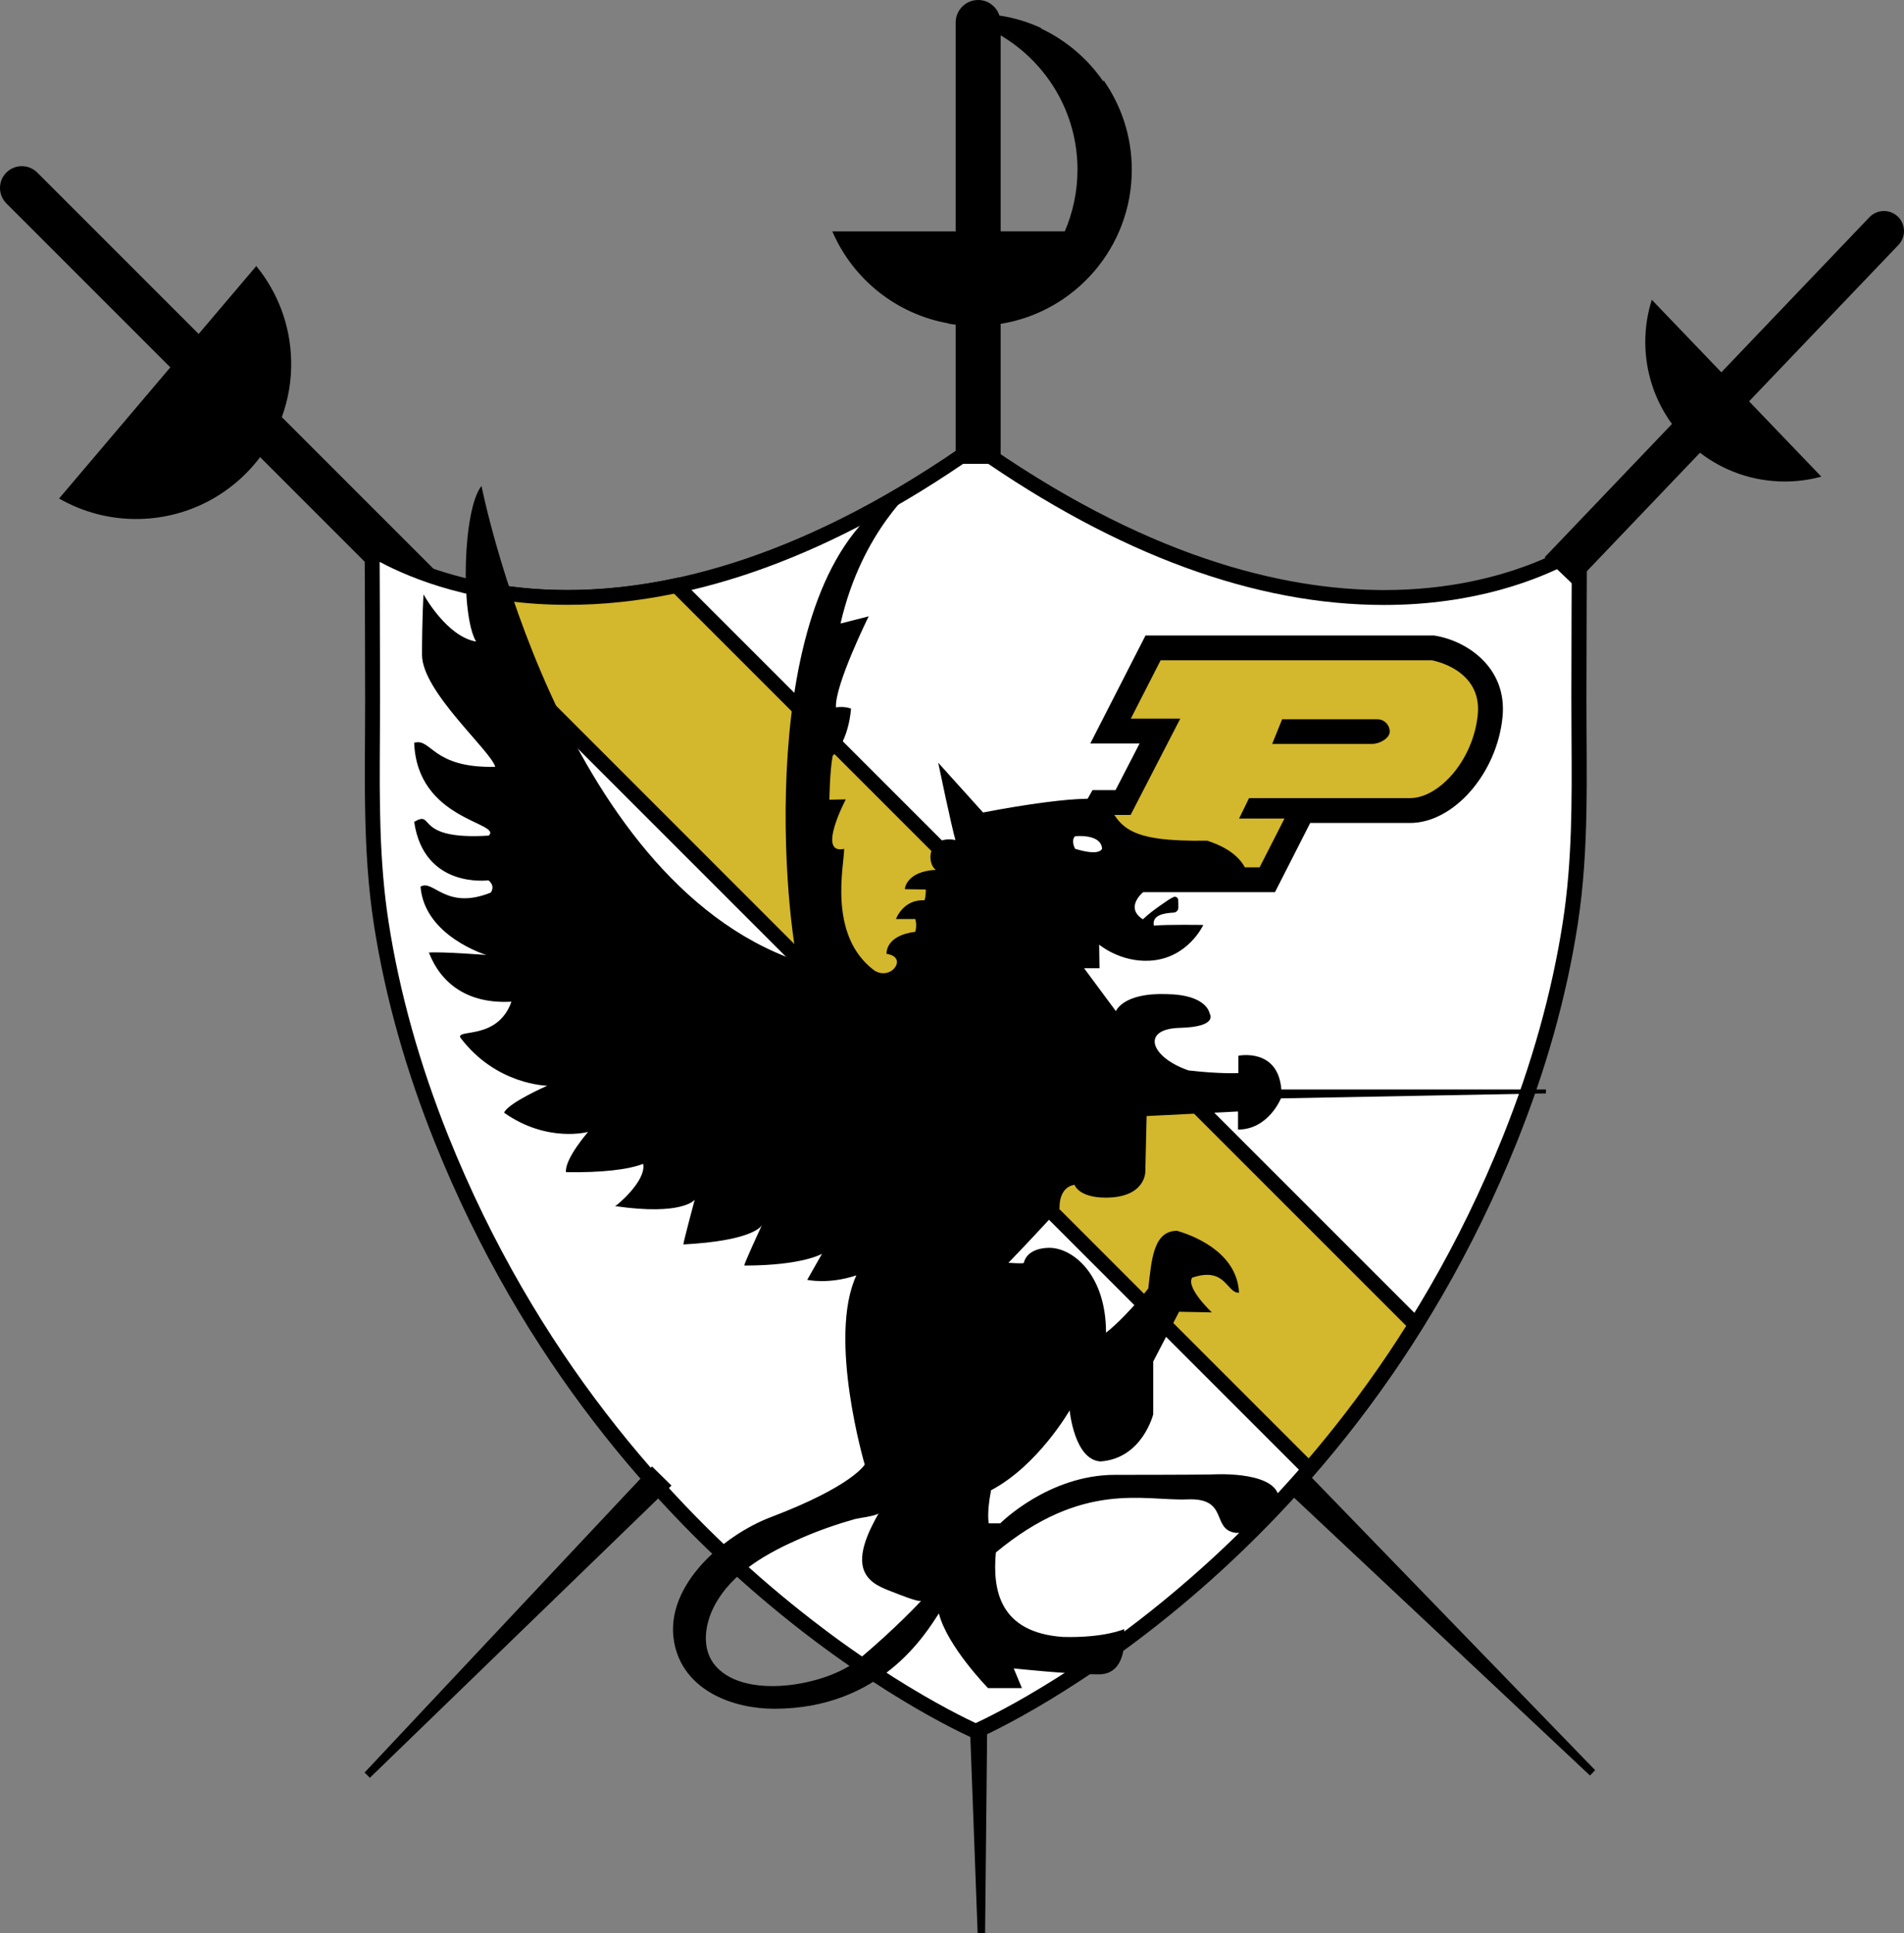
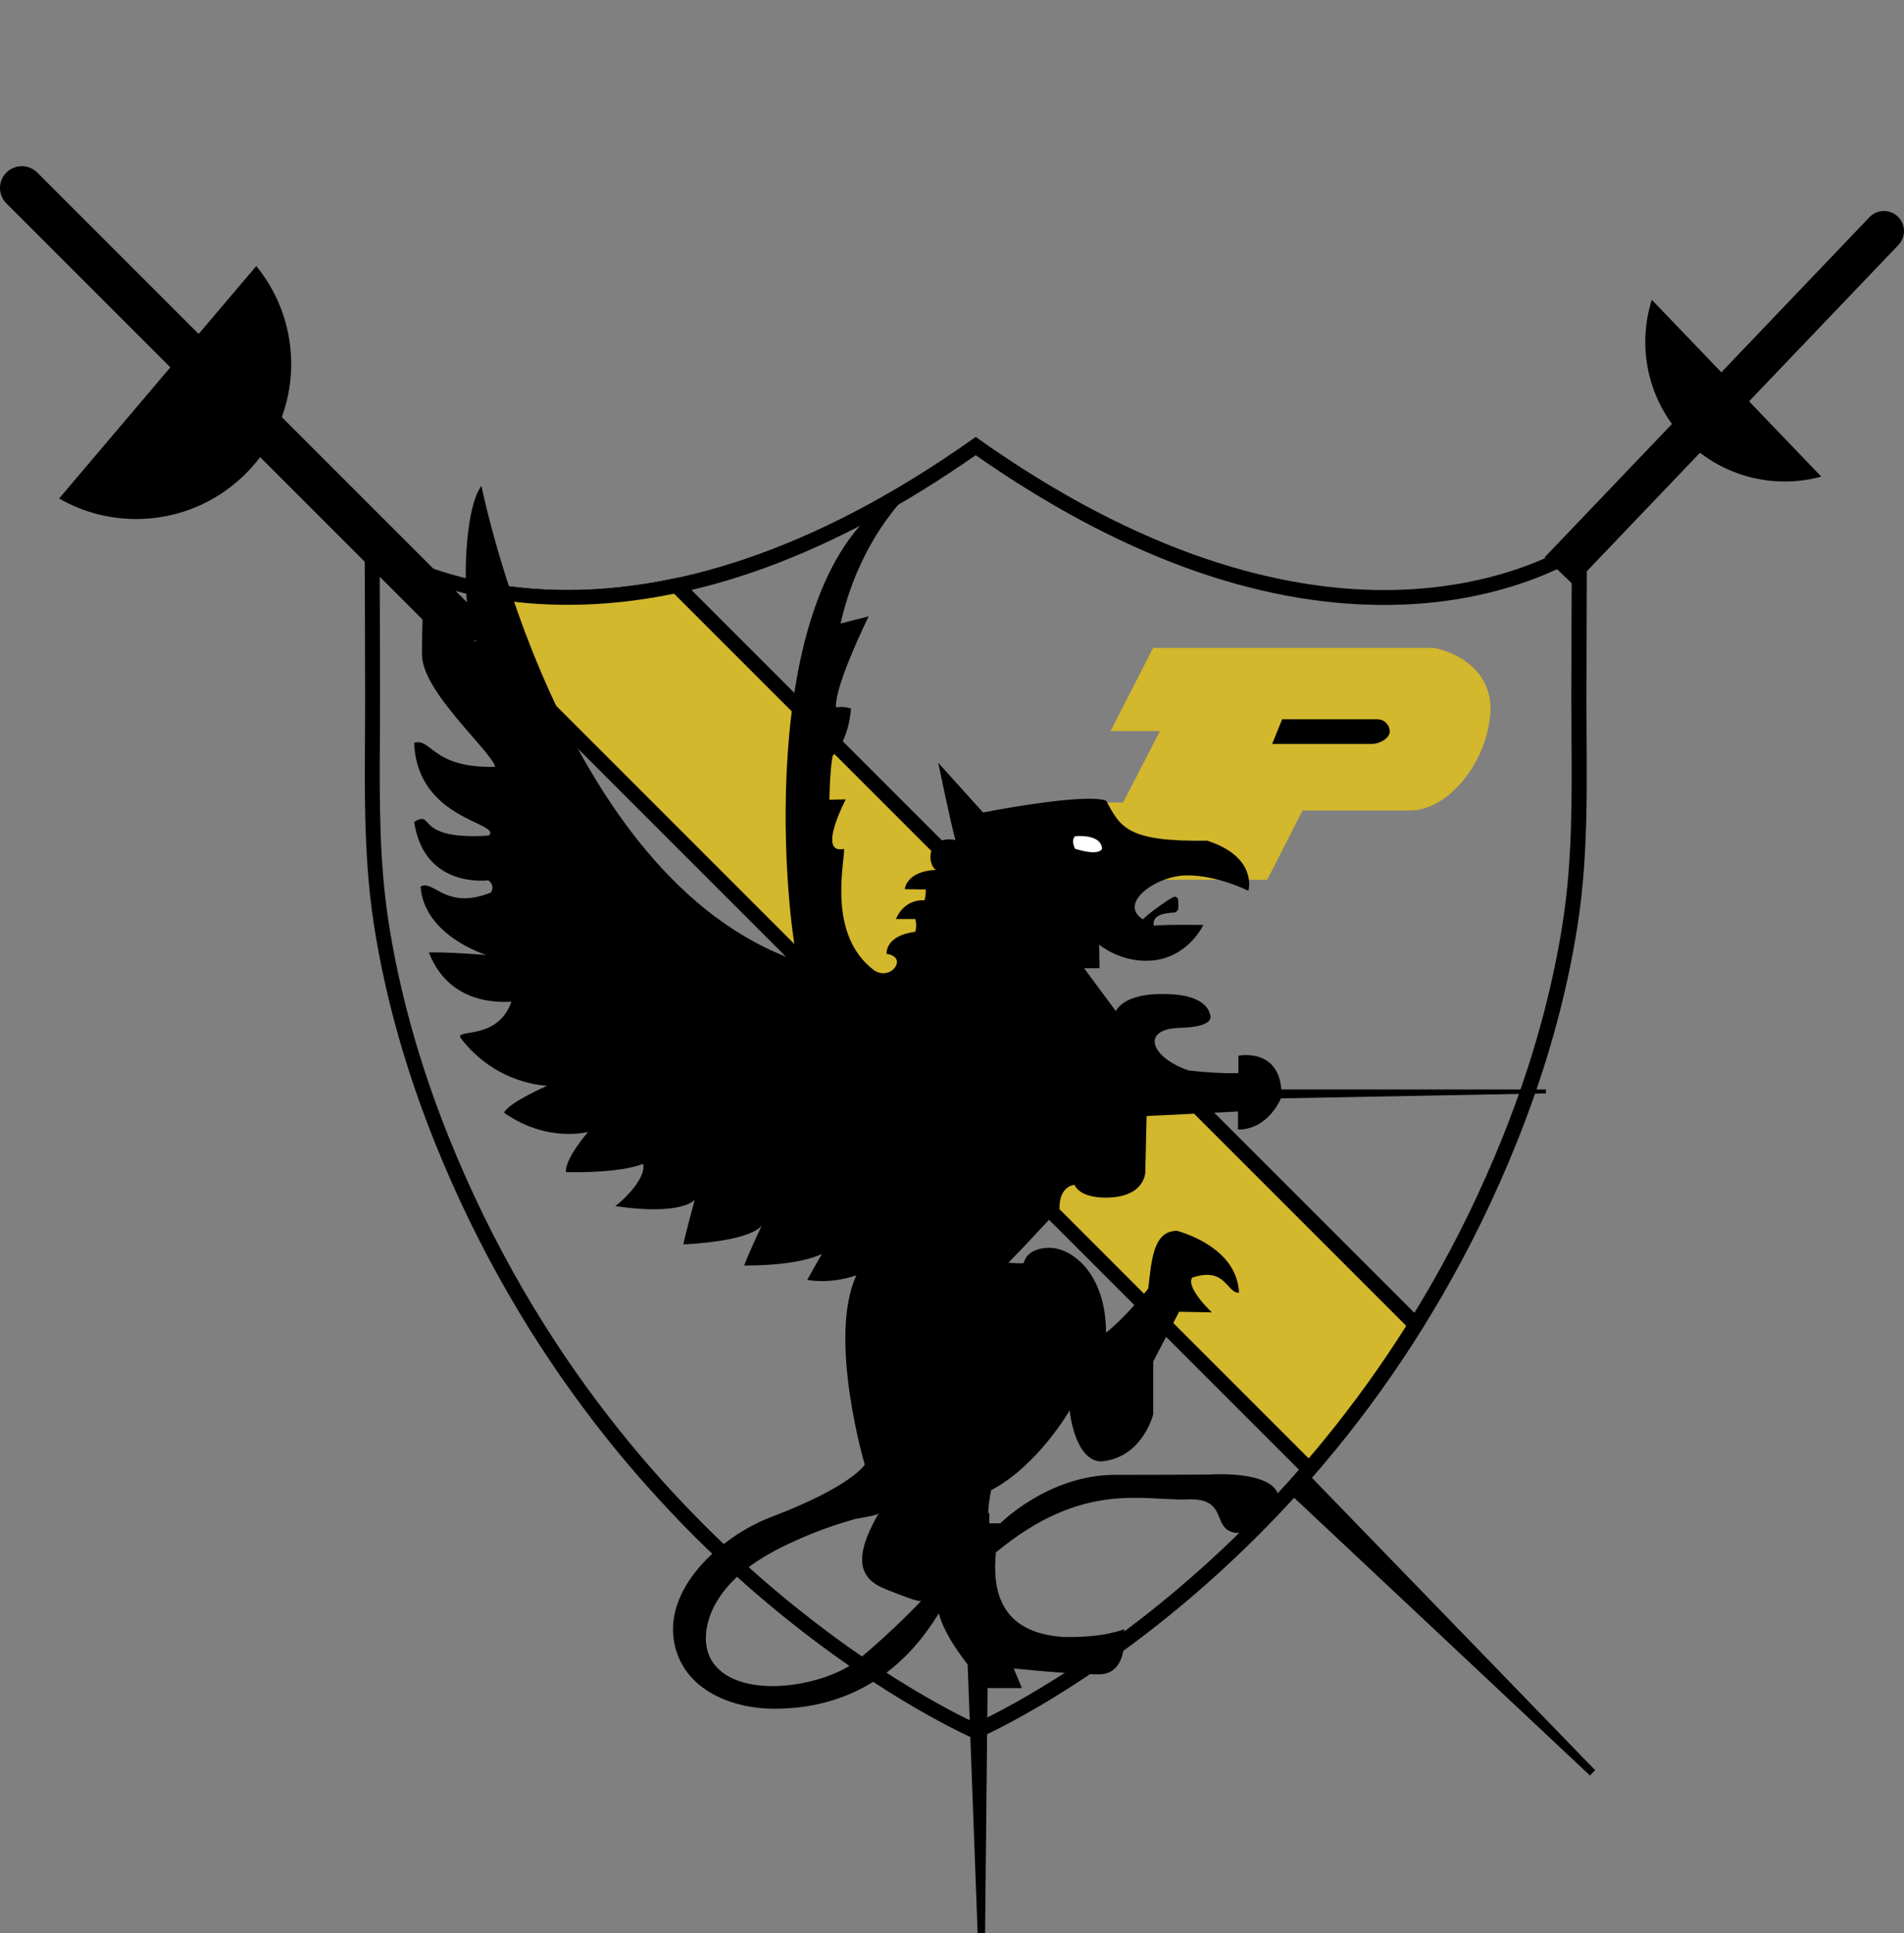
<svg xmlns="http://www.w3.org/2000/svg" viewBox="105.284 224.78 383.252 389.1">
  <rect x="105.284" y="224.78" width="383.252" height="389.1" fill="#808080" stroke="none" />
  <defs>
    <style type="text/css">
	.st0{display:none;}
	.st1{fill:#FFFFFF;}
	.st2{fill:#D3B72C;}
</style>
  </defs>
  <g id="Layer_1">
    <polygon points="303.57,613.86 302.07,613.88 298.93,529.43 304.43,529.35 &#09;" />
    <path d="M203.92,350.65l-41.91-41.91c1.3-3.56,1.98-7.41,1.88-11.43c-0.17-7.21-2.78-13.79-7.02-18.98l-11.6,13.67l-32.49-32.49 c-1.71-1.71-4.49-1.71-6.21,0s-1.71,4.49,0,6.21l33,33l-22.39,26.4c4.78,2.75,10.35,4.26,16.26,4.12 c9.93-0.24,18.66-5.09,24.2-12.45l40.07,40.07L203.92,350.65z" />
    <g>
-       <path class="st1" d="M301.51,573.16c-0.81-0.37-1.59-0.74-2.36-1.12c-1.19-0.59-2.45-1.24-3.72-1.92 c-1.62-0.87-3.28-1.8-4.95-2.76c-1.98-1.15-4.01-2.38-6.02-3.65c-2.3-1.45-4.63-2.99-6.92-4.57c-2.57-1.77-5.15-3.63-7.66-5.53 c-2.77-2.09-5.54-4.29-8.24-6.53c-2.93-2.44-5.84-4.98-8.66-7.58c-3.03-2.79-6.03-5.7-8.92-8.65c-3.09-3.16-6.12-6.45-9.01-9.77 c-3.07-3.53-6.09-7.21-8.95-10.93c-3.02-3.93-5.95-8.01-8.72-12.13c-2.91-4.34-5.72-8.84-8.33-13.37 c-2.75-4.76-5.37-9.69-7.79-14.64c-2.53-5.19-4.91-10.56-7.08-15.96c-5.85-14.6-9.94-29.22-12.13-43.44 c-1.92-12.4-1.84-24.48-1.77-37.27c0.02-2.68,0.03-5.37,0.03-8.06c-0.01-5.92-0.02-11.84-0.04-17.76 c-0.01-3.94-0.03-7.89-0.05-11.83l0-0.38c5.21,3.14,18.62,9.76,39.29,9.76c0,0,0,0,0.01,0c25.88,0,53.53-10.26,82.19-30.48 c28.67,20.23,56.32,30.48,82.19,30.48c20.67,0,34.09-6.62,39.3-9.76l0,0.38c-0.02,3.94-0.04,7.89-0.05,11.83 c-0.02,5.92-0.04,11.84-0.04,17.76c0,2.69,0.01,5.37,0.03,8.05c0.08,12.79,0.15,24.87-1.77,37.28 c-2.2,14.22-6.28,28.83-12.13,43.44c-2.17,5.41-4.55,10.78-7.08,15.96c-2.42,4.96-5.04,9.88-7.79,14.64 c-2.62,4.53-5.42,9.03-8.33,13.37c-2.77,4.12-5.7,8.2-8.72,12.13c-2.86,3.72-5.87,7.4-8.95,10.93c-2.9,3.33-5.93,6.62-9.01,9.77 c-2.89,2.96-5.89,5.87-8.92,8.65c-2.82,2.59-5.73,5.14-8.66,7.58c-2.7,2.24-5.47,4.44-8.24,6.53c-2.52,1.9-5.1,3.76-7.66,5.53 c-2.29,1.58-4.62,3.12-6.92,4.57c-2,1.26-4.03,2.49-6.02,3.65c-1.67,0.97-3.33,1.9-4.95,2.76c-1.3,0.7-2.52,1.32-3.73,1.92 c-0.77,0.38-1.55,0.76-2.33,1.12c-0.07,0.03-0.13,0.05-0.2,0.08C301.63,573.2,301.57,573.18,301.51,573.16z" />
      <path d="M301.68,316.4c28.62,20.01,56.26,30.15,82.19,30.15c18.46,0,31.3-5.22,37.79-8.68c-0.02,3.21-0.03,6.42-0.04,9.63 c-0.02,5.92-0.04,11.84-0.04,17.76c0,2.7,0.01,5.38,0.03,8.07c0.08,12.73,0.15,24.75-1.75,37.04 c-2.18,14.11-6.23,28.61-12.04,43.11c-2.15,5.37-4.52,10.71-7.03,15.86c-2.4,4.93-5.01,9.83-7.74,14.55 c-2.6,4.5-5.39,8.97-8.28,13.28c-2.75,4.09-5.66,8.15-8.67,12.05c-2.84,3.69-5.83,7.35-8.89,10.86c-2.88,3.31-5.89,6.57-8.96,9.71 c-2.87,2.93-5.85,5.83-8.86,8.6c-2.8,2.57-5.69,5.1-8.61,7.53c-2.68,2.23-5.43,4.41-8.19,6.49c-2.5,1.89-5.06,3.74-7.61,5.5 c-2.28,1.57-4.59,3.1-6.87,4.54c-2,1.26-4.01,2.48-5.97,3.62c-1.66,0.97-3.31,1.89-4.91,2.74c-1.29,0.69-2.5,1.31-3.68,1.9 c-0.68,0.34-1.3,0.63-1.87,0.9c-0.57-0.27-1.19-0.56-1.87-0.9c-1.19-0.59-2.39-1.21-3.68-1.9c-1.59-0.85-3.25-1.78-4.91-2.74 c-1.97-1.14-3.97-2.36-5.97-3.62c-2.28-1.44-4.59-2.97-6.87-4.54c-2.55-1.75-5.11-3.6-7.61-5.5c-2.76-2.08-5.51-4.27-8.19-6.49 c-2.91-2.42-5.81-4.95-8.61-7.53c-3.01-2.77-5.99-5.66-8.86-8.6c-3.06-3.14-6.08-6.4-8.96-9.71c-3.06-3.51-6.05-7.17-8.89-10.86 c-3-3.9-5.92-7.96-8.67-12.05c-2.89-4.31-5.68-8.78-8.28-13.28c-2.73-4.73-5.33-9.62-7.74-14.55c-2.51-5.16-4.88-10.49-7.03-15.86 c-5.81-14.5-9.86-29-12.04-43.11c-1.9-12.29-1.83-24.31-1.75-37.04c0.02-2.68,0.03-5.37,0.03-8.07 c-0.01-5.92-0.02-11.84-0.04-17.76c-0.01-3.21-0.03-6.42-0.04-9.63c6.48,3.46,19.32,8.68,37.79,8.68 C245.42,346.54,273.06,336.4,301.68,316.4 M301.68,312.73c-33.79,24.06-61.61,30.82-82.19,30.82c-26.34,0-40.82-11.05-40.82-11.05 c0.01,1.06,0.01,2.12,0.02,3.19c0.02,3.94,0.04,7.88,0.05,11.83c0.02,5.92,0.04,11.84,0.04,17.76c0.02,15.3-0.59,30.36,1.76,45.56 c2.32,15.01,6.58,29.68,12.22,43.77c2.18,5.44,4.55,10.8,7.12,16.06c2.44,5,5.05,9.92,7.84,14.74c2.64,4.58,5.44,9.06,8.39,13.45 c2.79,4.16,5.72,8.23,8.78,12.21c2.89,3.76,5.89,7.43,9.01,11c2.93,3.36,5.96,6.64,9.07,9.84c2.91,2.98,5.91,5.89,8.98,8.71 c2.84,2.61,5.75,5.16,8.72,7.62c2.71,2.26,5.48,4.45,8.3,6.58c2.53,1.91,5.1,3.77,7.72,5.57c2.29,1.58,4.62,3.12,6.97,4.6 c2,1.26,4.02,2.49,6.07,3.68c1.65,0.96,3.32,1.89,5,2.79c1.25,0.67,2.5,1.32,3.77,1.94c0.79,0.39,1.58,0.77,2.38,1.14 c0.06,0.03,0.82,0.31,0.82,0.37c0-0.06,0.76-0.34,0.82-0.37c0.8-0.37,1.59-0.75,2.38-1.14c1.27-0.63,2.52-1.28,3.77-1.94 c1.68-0.9,3.35-1.83,5-2.79c2.05-1.19,4.07-2.41,6.07-3.68c2.36-1.49,4.68-3.02,6.97-4.6c2.61-1.8,5.18-3.66,7.72-5.57 c2.82-2.13,5.58-4.32,8.3-6.58c2.97-2.47,5.88-5.01,8.72-7.62c3.07-2.82,6.06-5.73,8.98-8.71c3.12-3.19,6.14-6.47,9.07-9.84 c3.11-3.57,6.12-7.24,9.01-11c3.06-3.97,5.98-8.05,8.78-12.21c2.95-4.39,5.74-8.88,8.39-13.45c2.78-4.82,5.4-9.74,7.84-14.74 c2.57-5.27,4.94-10.62,7.12-16.06c5.65-14.09,9.9-28.76,12.22-43.77c2.35-15.19,1.74-30.26,1.76-45.56 c0.01-5.92,0.02-11.84,0.04-17.76c0.01-3.94,0.03-7.89,0.05-11.83c0.01-1.06,0.01-2.12,0.02-3.19c0,0-14.49,11.05-40.82,11.05 C363.29,343.54,335.48,336.79,301.68,312.73L301.68,312.73z" />
    </g>
    <g>
      <path class="st2" d="M205.35,357.08l0.07-3.91l0-4.3l0.31,0l0.37-1c0.37-1.04-0.32-1.6-1.27-2.39c-0.99-0.81-1.75-1.48-2.27-1.99 c0.32,0.04,0.69,0.09,1.09,0.16c5.1,0.92,10.42,1.38,15.83,1.38c7.12,0,14.51-0.8,21.97-2.39l148.79,148.79 c-1.42,2.28-2.84,4.48-4.24,6.56c-2.77,4.12-5.7,8.2-8.72,12.13c-2.72,3.54-5.57,7.03-8.49,10.4L205.35,357.08z" />
      <g>
        <path d="M240.97,344.28l147.37,147.37c-1.2,1.91-2.4,3.75-3.58,5.51c-2.75,4.09-5.66,8.15-8.67,12.05 c-2.37,3.09-4.85,6.14-7.39,9.12L206.86,356.47l0.06-3.28l0-0.03v-0.03v-3.11l0.59-1.66c0.39-1.1,0.14-1.96-0.33-2.65 c4.01,0.54,8.13,0.81,12.3,0.81C226.45,346.54,233.67,345.78,240.97,344.28 M241.94,341.01c-8.23,1.81-15.73,2.53-22.46,2.53 c-5.77,0-10.96-0.53-15.57-1.36c-0.93-0.17-1.65-0.24-2.2-0.24c-4.66,0,3.36,5.43,2.95,5.43c-0.06,0-0.29-0.11-0.75-0.36v6.13 l-0.08,4.55l165.03,165.03c0.2-0.23,0.41-0.45,0.61-0.68c3.11-3.57,6.12-7.24,9.01-11c3.06-3.97,5.98-8.05,8.78-12.21 c1.68-2.51,3.31-5.05,4.9-7.62L241.94,341.01L241.94,341.01z" />
      </g>
    </g>
    <g>
      <path class="st2" d="M317.81,401.86l8.84-15.55h4.7l7.42-14.38h-9.94l8.56-16.74h56.33l0.21,0.03c4.31,0.73,12.22,4.52,11.3,13.66 c-1,9.97-8.69,19.04-16.14,19.04h-21.63l-7.09,13.94H317.81z" />
-       <path d="M393.51,357.69c0,0,10.15,1.71,9.23,10.95s-7.85,16.79-13.65,16.79c-5.8,0-32.39,0-32.39,0l-2,4.11h9.13l-5,9.82h-36.74 l6-10.55h4.77l10-19.38h-9.96l6-11.74H393.51 M393.93,352.69h-0.42h-54.59h-3.06l-1.39,2.72l-6,11.74l-3.72,7.28h8.17h1.75 l-4.84,9.38h-1.72h-2.91l-1.44,2.53l-6,10.55l-4.25,7.47h8.6h36.74h3.07l1.39-2.73l5-9.82l0.7-1.38h20.09 c8.79,0,17.49-9.95,18.62-21.29c1.02-10.18-7.44-15.37-13.37-16.37L393.93,352.69L393.93,352.69z" />
    </g>
    <path d="M382.55,369.56h-19.19l-2,4.95h20.19c1.37,0,3.47-1.11,3.47-2.47S383.91,369.56,382.55,369.56z" />
-     <path d="M333.1,258.95c0-6.72-2.11-12.93-5.7-18.04v0.32c-3.17-4.63-7.55-8.37-12.68-10.76h0.23c-2.65-1.24-5.5-2.11-8.49-2.56 c-0.59-1.81-2.28-3.13-4.28-3.13c-2.5,0-4.53,2.03-4.53,4.53v42.04h-24.83c4.12,9.58,12.87,16.68,23.42,18.53 c-0.04,0.01-0.09,0.02-0.13,0.03c0.51,0.09,1.02,0.16,1.54,0.22v28.01h9.05v-28.17C321.66,287.56,333.1,274.59,333.1,258.95z M319.62,271.34h-12.92V231.9c9.25,5.46,15.47,15.52,15.47,27.04C322.16,263.35,321.25,267.54,319.62,271.34z" />
    <path d="M487.29,268.37c-1.61-1.54-4.17-1.48-5.71,0.13l-29.81,31.22l-14-14.6c-0.85,2.68-1.31,5.53-1.31,8.49 c0,6.17,2,11.88,5.37,16.51l-25.63,26.84l5.84,5.58l25.43-26.63c4.73,3.63,10.65,5.79,17.07,5.79c2.54,0,5.01-0.34,7.35-0.98 l-14.54-15.16l30.06-31.47C488.96,272.46,488.9,269.91,487.29,268.37z" />
-     <polygon points="179.74,582.61 178.67,581.56 236.52,519.94 240.44,523.8 &#09;" />
    <polygon points="426.37,581.09 425.33,582.16 363.71,524.31 367.57,520.39 &#09;" />
  </g>
  <g id="Layer_3">
    <path d="M416.54,444.07H363.2c-0.66-8.44-8.64-6.79-8.64-6.79v3.49c0,0-3.76,0.2-10.02-0.53c-7.71-2.64-9.69-8.37-1.78-8.57 c7.91-0.2,6-2.9,6-2.9s-0.46-3.76-8.57-3.89c-8.9-0.33-10.29,3.43-10.29,3.43l-6.4-8.64h3.1l-0.07-4.75c0,0,4.22,3.56,10.15,3.23 c7.71-0.4,10.81-7.19,10.81-7.19s-7.12-0.13-9.96,0.13c-0.4-2.18,2.18-2.52,4-2.62c0.53-0.03,0.94-0.47,0.94-1 c0-0.52,0.01-1.06-0.04-1.58c-0.04-0.47-0.54-0.76-0.96-0.54c-0.32,0.17-0.64,0.32-0.95,0.53c-0.58,0.39-1.16,0.79-1.74,1.19 c-1.19,0.85-2.39,1.73-3.44,2.75c-5.08-3.16,2.57-8.77,8.77-8.84c6.2-0.07,12.46,3.1,12.46,3.1s1.98-6.79-8.31-10.09 c-16.09,0.26-17.47-2.7-20.31-8.04c-4.48-1.65-24.79,2.37-24.79,2.37l-9.03-10.02c0,0,2.7,12.99,3.47,15.56 c-5.69-1.05-5.85,4.75-3.93,6c-6.07,0.33-6.26,3.89-6.26,3.89l4.22,0.07c0,0,0.07,1.19-0.26,2.18c-4.29-0.26-5.74,3.76-5.74,3.76 h3.89c0,0,0.39,1.12,0,2.57c-6.13,0.79-5.74,4.35-5.81,4.42c2.41,0.4,2.5,1.86,1.57,2.94c-1.03,1.2-2.89,1.29-4.15,0.32 c-9.25-7.07-5.93-21.09-5.93-24.37c-5.6,1.25,0.33-9.96,0.33-9.96l-3.3,0.07c0,0,0.07-5.87,0.66-8.84 c3.36-3.23,3.69-9.49,3.69-9.49s-1.19-0.53-3.03-0.26c-0.26-4.48,6.59-18.33,6.59-18.33s-0.92,0.26-5.67,1.45 c4.35-18.99,15.3-27.43,15.03-27.69c-31.65,12.53-27.03,79.38-23.74,95.6c-48-16.62-63.56-95.6-63.56-95.6 c-3.76,4.68-4.25,25.98-1.09,31.32c-5.93-0.99-10.58-9.49-10.58-9.49s-0.3,4.75-0.3,12.16s13.85,19.29,14.74,22.55 c-12.76,0.3-12.76-5.84-16.32-4.85c0.59,15.63,17.7,16.02,15.03,18.69c-15.33,0.99-10.78-5.24-15.03-2.77 c1.98,13.55,14.93,11.77,14.93,11.77s1.48,0.99,0.49,2.47c-9.1,3.66-11.57-2.77-14.14-1.19c0.79,9.99,13.25,13.75,13.25,13.75 s-8.9-0.69-11.57-0.49c2.47,6.33,7.91,10.38,16.62,9.89c-2.77,7.81-11.08,5.44-10.29,7.22c7.22,9.59,17.51,9.69,17.51,9.69 s-7.91,3.46-8.7,5.44c8.7,6.13,16.91,3.86,16.91,3.86s-4.75,5.44-4.45,8.11c7.12,0.1,12.46-0.49,15.53-1.68 c0.69,3.46-5.44,8.51-5.64,8.51c13.65,1.98,16.02-1.29,16.02-1.29s-2.37,8.8-2.27,9c13.71-0.74,15.61-3.53,15.8-3.91 c-0.22,0.47-3.73,8.07-3.54,8.16c11.77,0,15.63-2.37,15.63-2.37l-2.97,5.24c0,0,4.15,0.99,9.89-0.89 c-5.84,12.56,1.68,38.08,1.68,38.08s-2.47,4.35-18.89,10.58c-9.81,3.72-22.26,14.47-19.24,26.22c2.26,8.79,11.65,12.35,19.93,12.35 c21.46,0,30.46-15.13,33.13-19.19c1.68,6.63,9.89,15.03,9.89,15.03h6.82l-1.65-3.96c0,0,10.95,1.19,17.18,1.19s5.04-9.1,5.04-9.1 s-3.86,1.78-12.26,1.58c-12.86-0.89-14.24-9.49-13.55-17.01c17.51-14.54,29.77-10.35,38.47-10.68c8.57-0.4,4.75,6.07,9.82,6.73 c5.21,0.26,9.1-2.7,8.57-7.65c-1.52-4.95-13.58-4.09-13.58-4.09s-5.93,0.07-19.32,0.07c-13.38,0-23.08,9.76-23.08,9.76h-2.31 c0,0-0.46-1.98,0.46-6.66c9.49-5.01,15.82-16.09,15.82-16.09s0.92,9.96,6.2,10.29c8.44-0.59,10.62-9.49,10.62-9.49v-10.62 l5.21-10.02l6.59,0.13c0,0-5.27-4.95-3.96-6.99c6.79-2.31,6.92,3.16,9.43,3.03c-0.33-7.32-7.52-11.01-12.46-12.46 c-4.81,0-5.14,5.87-5.8,11.6c-2.9,3.76-6.59,7.45-8.51,8.9c0-11.74-6.73-17.08-11.41-17.08c-2.08,0-4.59,0.74-5.14,3.03 c-0.1,0.21-2.67,0-3.1-0.01c3.49-3.58,6.88-7.28,10.29-10.94c-0.07-4.62,3.03-4.75,3.03-4.75s0.79,2.57,6.26,2.57 c8.04,0,7.98-5.21,7.98-5.21l0.26-11.21l18.4-0.92v3.64c6.13,0,8.64-6.28,8.64-6.28l53.34-1V444.07z M278.08,558.82 c-6.3,5.28-23.57,8.43-29.19,0.74c-2.42-3.32-1.65-8,0.13-11.43c3.57-6.9,10.78-10.81,17.61-13.79c3.5-1.52,7.11-2.78,10.78-3.81 c0.6-0.17,4.45-0.64,4.75-1.18c-1.72,3.08-4.42,8.17-2.9,11.69c1.08,2.51,3.69,3.4,6.06,4.31c0.5,0.19,5.01,2.05,5.41,1.61 C290.74,546.96,285.79,552.36,278.08,558.82z" />
    <path class="st1" d="M321.68,393.1c0,0,5.24-0.59,5.44,2.52c-0.79,1.58-5.44,0-5.44,0S320.79,393.99,321.68,393.1z" />
  </g>
</svg>